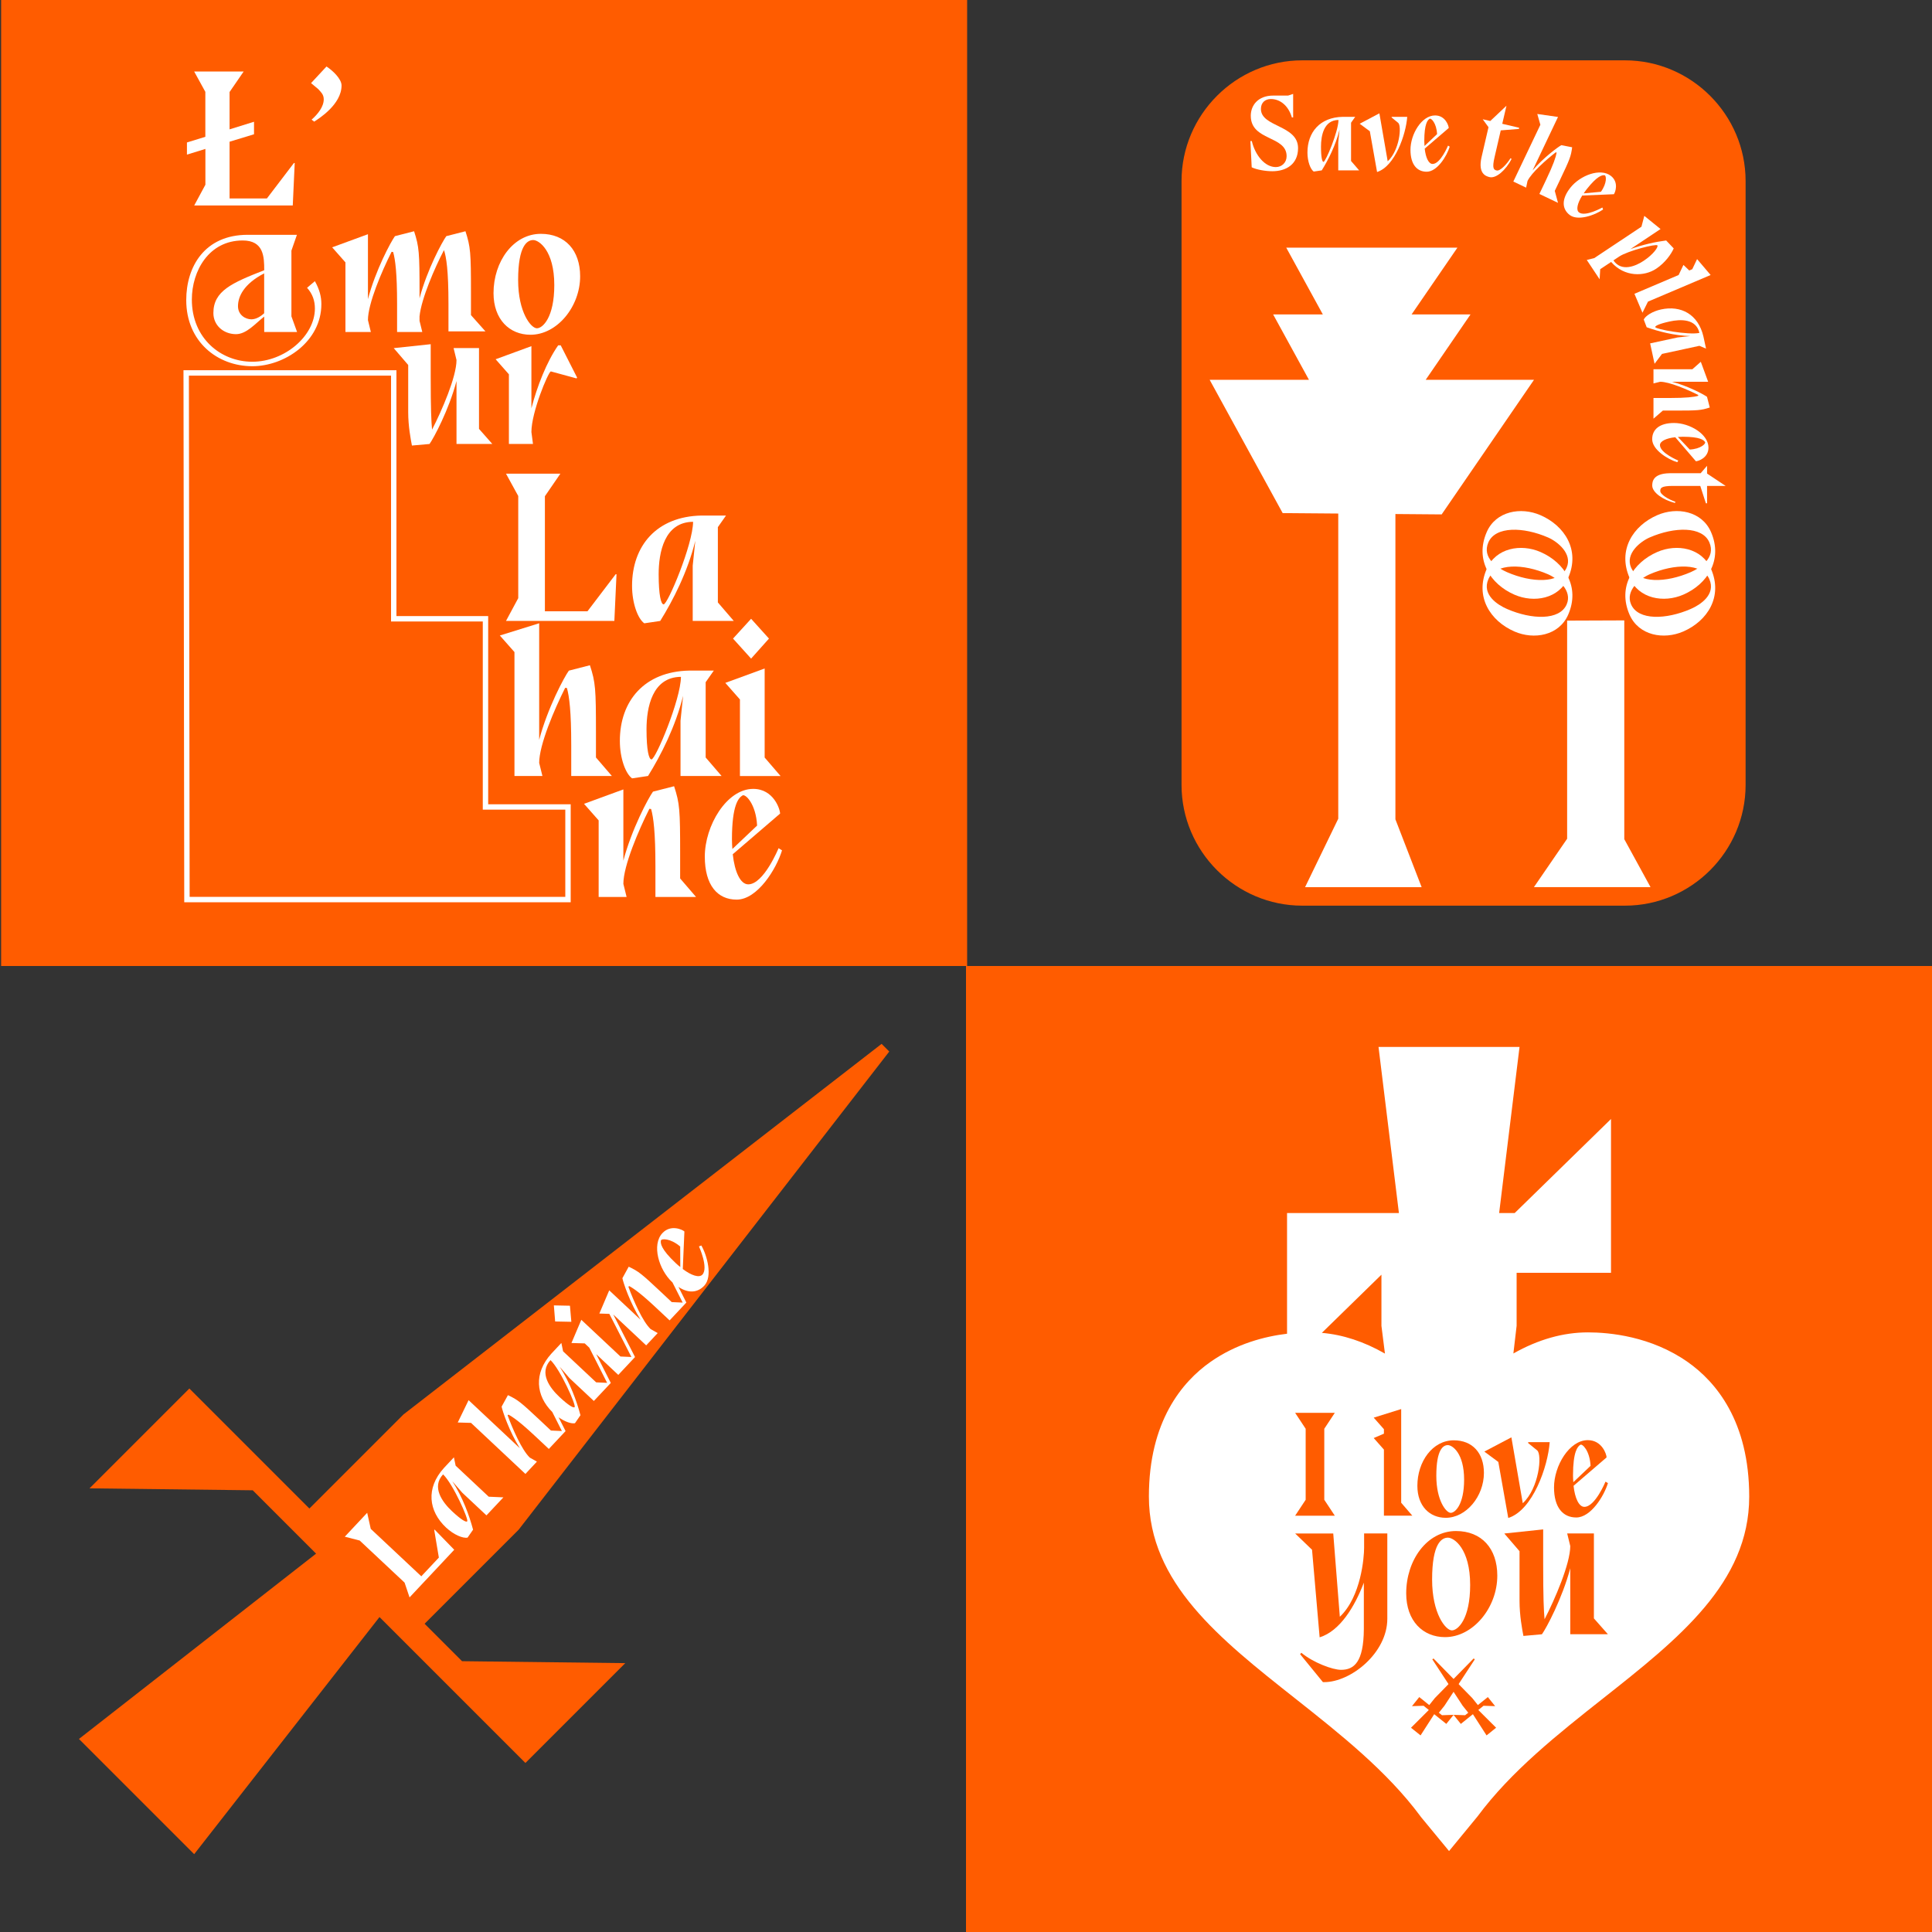
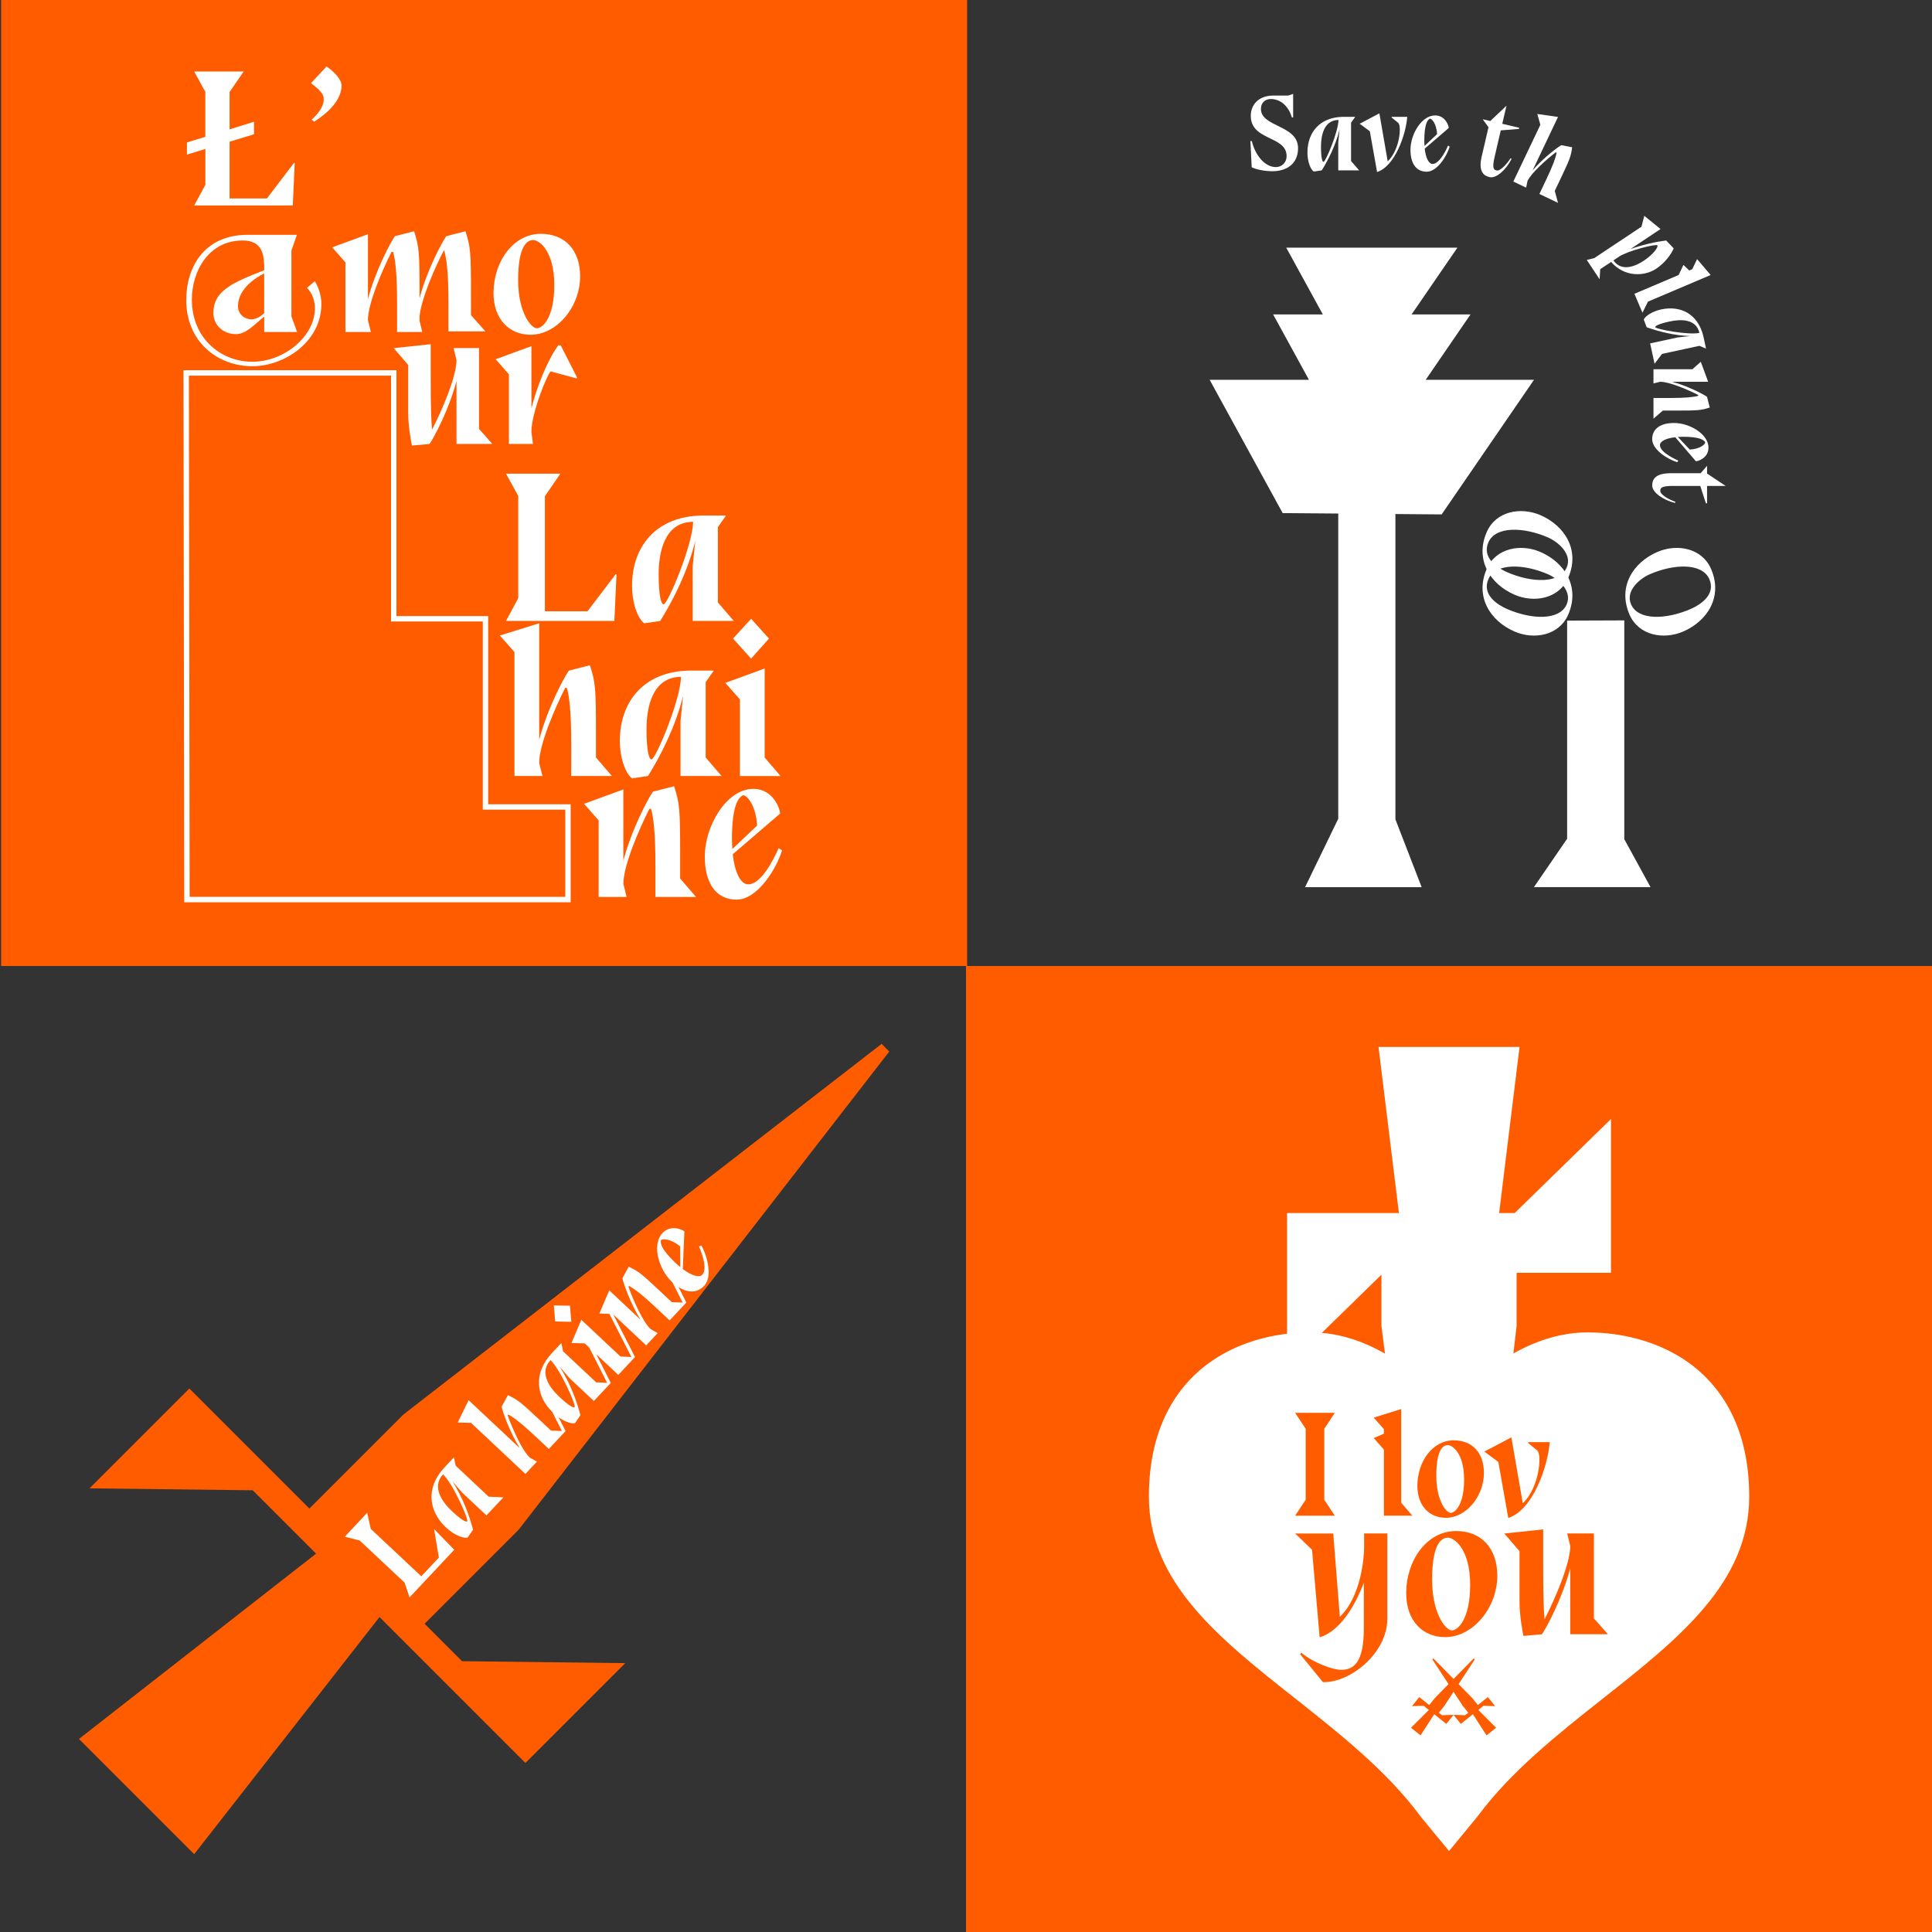
<svg xmlns="http://www.w3.org/2000/svg" width="358" height="358" viewBox="0 0 358 358" fill="none">
  <rect x="0" y="0" width="358" height="358" fill="#333333" stroke="none" />
  <g clip-path="url(#clip0_198_314)">
-     <path d="M301.09 167.82H241.31C229.01 167.82 218.94 157.75 218.94 145.45V33.55C218.94 21.25 229.01 11.18 241.31 11.18H301.09C313.39 11.18 323.46 21.25 323.46 33.55V145.45C323.46 157.76 313.39 167.82 301.09 167.82Z" fill="#FF5C00" />
    <path d="M231.96 26.14C232.59 28.77 234.37 30.96 236.41 30.96C237.54 30.96 238.41 30.11 238.41 28.94C238.41 25.09 231.77 26.15 231.77 21.45C231.77 19.53 233.1 17.71 235.94 17.71H238.69L239.62 17.4V21.77L239.38 21.75C238.75 19.6 237.23 18.35 235.49 18.35C234.42 18.35 233.65 19.02 233.65 20.19C233.65 23.57 240.53 23.14 240.53 27.44C240.53 30.46 238.3 31.73 235.77 31.73C234.51 31.73 232.87 31.45 231.94 31L231.7 26.14H231.96Z" fill="white" />
    <path d="M243.43 31.79C242.82 31.36 242.27 29.91 242.27 28.27C242.27 24.51 244.58 21.73 248.81 21.65H251.12L250.35 22.74V29.83L251.85 31.57H247.98V26.37L248.22 24.02C247.51 26.91 246.12 29.65 244.92 31.57L243.43 31.79ZM248.02 22.23C245.31 22.25 244.78 25.13 244.78 27.17C244.78 29.15 245 30 245.24 30C245.64 30.01 248 24.38 248.02 22.23Z" fill="white" />
    <path d="M260.76 21.65C260.52 24.93 258.47 30.84 255.17 31.87L253.83 24.32L251.95 22.93L255.6 21L257.14 29.89C259.35 27.85 259.77 23.33 259.08 22.76L257.87 21.77V21.65H260.76Z" fill="white" />
    <path d="M268.63 27.18C268.1 28.92 266.32 31.82 264.36 31.82C262.56 31.82 261.36 30.46 261.36 27.77C261.36 24.86 263.43 21.39 265.92 21.39C267.84 21.39 268.45 23.31 268.45 23.72L264 27.54C264.18 29.22 264.73 30.38 265.46 30.38C266.92 30.38 268.32 26.98 268.32 26.98L268.63 27.18ZM266.29 24.85C266.19 22.8 265.18 21.83 264.91 22.01C264.55 22.23 263.92 22.9 263.92 26.14C263.92 26.46 263.94 26.77 263.96 27.05L266.29 24.85Z" fill="white" />
    <path d="M278.09 24.16L276.95 29.09C276.44 31.26 276.81 31.47 277.34 31.59C277.97 31.74 279.2 30.44 279.9 29.32L280.1 29.45C279.04 31.51 277.24 33.11 276.02 32.82C275.31 32.65 273.86 32.17 274.52 29.17L275.82 23.57L274.75 22.1L276.15 22.42L279.15 19.59L278.37 22.94L281.5 23.67L281.45 23.89L278.09 24.16Z" fill="white" />
    <path d="M283.99 31.58C285.99 29.22 288.68 27.25 289.31 26.9L291.32 27.29C291.1 28.98 290.88 29.53 289.11 33.25L288.1 35.37L288.7 37.59L285.25 35.94L286.5 33.31C287.86 30.46 288.3 29.1 288.44 28.3L288.3 28.21C286.53 29.58 283.79 32 283.05 33.53L282.79 34.77L280.42 33.64L285.43 23.12L284.86 21.12L288.7 21.67L283.99 31.58Z" fill="white" />
-     <path d="M297.05 38.82C295.56 39.86 292.37 41.03 290.83 39.81C289.42 38.69 289.32 36.89 290.99 34.78C292.8 32.49 296.56 31.06 298.51 32.6C300.02 33.79 299.3 35.68 299.05 35.99L293.19 36.23C292.29 37.66 292.01 38.9 292.58 39.35C293.72 40.25 296.92 38.45 296.92 38.45L297.05 38.82ZM296.65 35.54C297.84 33.87 297.65 32.49 297.32 32.47C296.9 32.42 295.99 32.55 293.99 35.09C293.79 35.34 293.62 35.6 293.46 35.83L296.65 35.54Z" fill="white" />
    <path d="M310.14 46.03C309.68 47.09 308.54 48.7 306.9 49.79C304.7 51.26 301.02 51.38 298.54 48.54L296.52 49.88L296.41 51.75L294.03 48.17L295.41 47.83L304.16 42.01L304.69 40L307.7 42.44L302.13 46.15C304.47 45.32 306.77 44.81 308.74 44.56L310.14 46.03ZM298.97 48.25C300.48 50.47 303.15 49.28 304.6 48.31C306.38 47.12 307.32 45.77 307.12 45.47C306.9 45.13 301.65 46.47 300.03 47.54L298.97 48.25Z" fill="white" />
    <path d="M314.47 48.01L316.98 50.96L305.37 55.89L304.35 57.95L302.86 54.44L311.05 50.96L311.94 49.09L313.02 50.12L313.58 49.88L314.47 48.01Z" fill="white" />
    <path d="M304.59 59.22C304.88 58.54 306.19 57.69 307.79 57.34C311.47 56.54 314.67 58.22 315.64 62.34L316.13 64.6L314.9 64.08L307.97 65.58L306.59 67.41L305.77 63.63L310.86 62.53L313.21 62.27C310.23 62.19 307.26 61.4 305.13 60.64L304.59 59.22ZM314.9 61.69C314.31 59.04 311.39 59.13 309.39 59.57C307.45 59.99 306.66 60.39 306.72 60.62C306.8 61 312.8 62.12 314.9 61.69Z" fill="white" />
    <path d="M309.79 70.73C312.79 71.52 315.72 73.1 316.31 73.53L316.82 75.51C315.2 76.04 314.61 76.08 310.48 76.08H308.13L306.39 77.58V73.75H309.31C312.47 73.75 313.89 73.57 314.67 73.35L314.69 73.19C312.69 72.18 309.33 70.74 307.63 70.74L306.39 71.05V68.42H313.6L315.16 67.04L316.52 70.74H309.79V70.73Z" fill="white" />
    <path d="M310.79 85.65C309.05 85.12 306.15 83.34 306.15 81.38C306.15 79.58 307.51 78.38 310.2 78.38C313.11 78.38 316.58 80.45 316.58 82.94C316.58 84.86 314.66 85.47 314.25 85.47L310.43 81.02C308.75 81.2 307.59 81.75 307.59 82.48C307.59 83.94 310.99 85.34 310.99 85.34L310.79 85.65ZM313.11 83.3C315.16 83.2 316.13 82.19 315.95 81.92C315.73 81.56 315.06 80.93 311.82 80.93C311.5 80.93 311.19 80.95 310.91 80.97L313.11 83.3Z" fill="white" />
    <path d="M315.06 90.04H310C307.77 90.04 307.65 90.45 307.65 90.99C307.65 91.64 309.19 92.55 310.45 92.98L310.37 93.2C308.13 92.63 306.16 91.24 306.16 89.98C306.16 89.25 306.3 87.74 309.38 87.69H315.13L316.32 86.31V87.75L319.76 90.04H316.32V93.26H316.1L315.06 90.04Z" fill="white" />
    <path d="M264.18 70.38L272.49 58.26H261.57L270.06 45.89H238.34L245.12 58.26H235.91L242.55 70.38H224.15L237.68 95.08L267.14 95.32L284.25 70.38H264.18Z" fill="white" />
    <path d="M300.98 114.96V155.5L305.84 164.38H284.24L290.39 155.42V115" fill="white" />
    <path d="M258.57 94.43V151.82L263.43 164.39H241.83L247.98 151.71V94.48" fill="white" />
    <path d="M285.453 102.285C281.827 100.706 277.186 101.518 275.491 105.411C273.244 110.573 276.156 115.07 280.627 117.017C284.254 118.595 288.895 117.784 290.59 113.891C292.837 108.729 289.925 104.232 285.453 102.285ZM275.799 107.318C277.106 104.315 282.274 104.421 286.857 106.416C288.615 107.182 291.418 109.434 290.304 111.993C288.997 114.997 283.826 114.836 279.243 112.841C277.485 112.076 274.549 110.188 275.799 107.318Z" fill="white" />
    <path d="M285.453 95.464C281.827 93.885 277.186 94.696 275.491 98.59C273.244 103.751 276.156 108.248 280.628 110.195C284.254 111.774 288.895 110.963 290.59 107.069C292.837 101.907 289.925 97.411 285.453 95.464ZM275.799 100.497C277.106 97.493 282.274 97.599 286.857 99.595C288.615 100.36 291.419 102.613 290.305 105.172C288.997 108.175 283.827 108.015 279.243 106.019C277.486 105.254 274.549 103.367 275.799 100.497Z" fill="white" />
    <path d="M307.089 102.284C310.715 100.705 315.356 101.516 317.051 105.41C319.298 110.571 316.386 115.068 311.915 117.015C308.288 118.594 303.647 117.783 301.952 113.889C299.705 108.727 302.617 104.231 307.089 102.284ZM316.743 107.317C315.436 104.313 310.268 104.419 305.685 106.415C303.927 107.18 301.124 109.433 302.238 111.992C303.545 114.995 308.716 114.835 313.299 112.839C315.057 112.074 317.993 110.187 316.743 107.317Z" fill="white" />
-     <path d="M307.088 95.46C310.715 93.881 315.355 94.692 317.05 98.586C319.298 103.748 316.386 108.244 311.914 110.191C308.287 111.77 303.647 110.959 301.951 107.065C299.704 101.904 302.616 97.407 307.088 95.46ZM316.743 100.493C315.435 97.49 310.267 97.596 305.684 99.591C303.927 100.356 301.123 102.609 302.237 105.168C303.545 108.171 308.715 108.011 313.298 106.016C315.056 105.25 317.992 103.363 316.743 100.493Z" fill="white" />
    <path d="M97.36 326.68L70.32 299.64L35.98 343.58L14.63 322.23L58.57 287.89L46.83 276.15L16.59 275.79L35.09 257.29L57.33 279.53L74.76 262.1L163.36 193.43L164.78 194.85L96.11 283.45L78.68 300.88L85.62 307.82L115.86 308.18L97.36 326.68Z" fill="#FF5C00" />
    <path d="M74.97 293.26L66.65 285.46L63.89 284.75L68.04 280.32L68.7 283.3L78.07 292.09L81.32 288.62L80.46 283.5L80.53 283.43L84.17 287.17L75.89 296L74.97 293.26Z" fill="white" />
    <path d="M86.64 284.92C85.78 285.1 84.08 284.39 82.66 283.06C79.4 280.01 78.88 275.76 82.24 272.04L84.11 270.04L84.43 271.59L90.56 277.34L93.28 277.46L90.14 280.8L85.64 276.58L83.81 274.47C85.74 277.43 86.97 280.86 87.66 283.45L86.64 284.92ZM82.1 273.2C79.92 275.56 81.98 278.35 83.74 280.01C85.46 281.62 86.37 282.12 86.57 281.91C86.89 281.57 83.94 274.96 82.1 273.2Z" fill="white" />
    <path d="M105.61 241.95L102.63 241.89L102.87 244.87L105.87 244.93L105.61 241.95Z" fill="white" />
    <path d="M129.52 230.96C129.52 230.96 131.33 234.93 130.15 236.19C129.56 236.82 128.12 236.36 126.52 235.15L126.82 228.19C126.47 227.86 124.31 226.83 122.75 228.49C120.73 230.64 122.05 235.24 124.57 237.6C124.58 237.61 124.59 237.61 124.6 237.62L126.5 241.37L124.47 241.28L122.44 239.37C118.87 236.02 118.33 235.58 116.5 234.72L115.33 236.85C115.49 237.69 116.75 241.44 118.7 244.55L112.89 239.1L111.06 243.4L112.91 243.46L117 251.45L114.97 251.36L107.72 244.56L105.89 248.86L108.35 248.93L109.2 249.73L112.5 256.24L110.47 256.15L104.34 250.4L104.02 248.85L102.15 250.85C98.87 254.49 99.29 258.62 102.34 261.65L104.12 265.17L102.09 265.08L100.06 263.17C96.49 259.82 95.95 259.38 94.12 258.52L92.95 260.65C93.11 261.49 94.37 265.24 96.32 268.35L86.83 259.45L84.82 263.59L87.28 263.66L97.36 273.12L99.49 270.84L98.18 270.1C96.71 268.72 94.97 264.75 94.06 262.25L94.21 262.13C95.07 262.58 96.45 263.57 99.18 266.13L101.7 268.49L104.8 265.18L103.51 262.63C104.68 263.45 105.87 263.86 106.54 263.72L107.56 262.24C106.87 259.65 105.64 256.22 103.71 253.26L105.54 255.38L110.04 259.6L113.18 256.26L110.48 250.93L114.57 254.77L117.67 251.46L113.64 243.58L119.74 249.3L121.87 247.02L120.56 246.28C119.09 244.9 117.35 240.93 116.44 238.43L116.59 238.31C117.45 238.76 118.83 239.75 121.56 242.31L124.08 244.67L127.18 241.36L125.72 238.47C127.59 239.71 129.28 239.54 130.5 238.24C132.09 236.54 131.03 232.65 129.96 230.79L129.52 230.96ZM106.48 260.74C106.28 260.95 105.37 260.45 103.65 258.84C101.88 257.18 99.82 254.39 102.01 252.03C103.85 253.79 106.79 260.4 106.48 260.74ZM125.24 234.08C122.44 231.45 122.37 230.37 122.47 229.87C122.53 229.49 124.19 229.41 126.04 230.98L126.06 234.78C125.8 234.58 125.52 234.35 125.24 234.08Z" fill="white" />
    <path d="M179.21 0H0.21V179H179.21V0Z" fill="#FF5C00" />
    <path d="M358 179H179V358H358V179Z" fill="#FF5C00" />
    <path d="M38.05 27.6L34.64 28.65V26.4L38.05 25.35V17.02L35.98 13.25H45.15L42.54 17.05V23.97L47.07 22.56V24.88L42.54 26.26V36.77H49.46L54.46 30.21H54.61L54.25 38.07H35.99L38.06 34.23V27.6H38.05Z" fill="white" />
    <path d="M57.74 22.17C58.9 21.15 59.99 19.78 59.99 18.4C59.99 17.46 59.41 17.02 58.98 16.52L57.64 15.4L60.5 12.32C61.62 13.05 63.29 14.6 63.29 15.84C63.29 19.39 58.98 22.04 58.22 22.54L57.74 22.17Z" fill="white" />
    <path d="M58.35 52.1C59.22 53.66 59.55 55 59.55 56.34C59.55 63.3 52.74 67.86 46.76 67.86C40.27 67.86 34.51 63.29 34.51 55.61C34.51 49.41 37.92 43.51 45.89 43.51H55.02L54 46.44V58.62L55.05 61.52H48.96V58.66C47.33 59.93 45.66 61.96 43.67 61.92C41.35 61.88 39.54 60.25 39.54 58.01C39.54 53.91 42.95 52.43 48.96 50.07C48.96 47.61 48.89 44.56 44.97 44.56C38.7 44.56 35.55 50.21 35.55 55.51C35.55 62.68 40.91 67.03 46.75 67.03C52.8 67.03 58.35 62.21 58.35 57.17C58.35 55.79 57.95 54.49 56.9 53.33L58.35 52.1ZM48.96 50.65C45.12 52.64 44.1 55 44.1 56.74C44.1 58.41 45.55 59.17 46.56 59.17C47.1 59.17 47.9 58.99 48.95 58.05V50.65H48.96Z" fill="white" />
    <path d="M68.18 55.43C69.59 50.07 72.42 44.81 73.18 43.76L76.73 42.85C77.67 45.75 77.74 46.8 77.74 54.19V55.28C79.15 49.95 81.94 44.81 82.7 43.76L86.25 42.85C87.19 45.75 87.27 46.8 87.27 54.19V58.39L89.95 61.4H83.1V56.3C83.1 50.07 82.7 47.64 82.27 46.34C80.57 49.6 78.07 55.33 77.74 58.62V59.45L78.25 61.52H73.58V56.3C73.58 50.65 73.25 48.11 72.85 46.7L72.56 46.66C70.75 50.25 68.18 56.26 68.18 59.31L68.72 61.52H64.01V48.62L61.55 45.83L68.18 43.4V55.43Z" fill="white" />
    <path d="M100.22 43.33C104.75 43.33 107.5 46.41 107.5 51.19C107.5 56.84 103.22 62.03 98.3 62.03C94.42 62.03 91.45 59.2 91.45 54.31C91.45 48.47 95.11 43.33 100.22 43.33ZM96.01 51.88C96.01 57.9 98.4 60.83 99.49 60.83C100.58 60.83 102.71 58.8 102.71 52.82C102.71 46.44 99.88 44.48 98.8 44.48C97.72 44.49 96.01 45.46 96.01 51.88Z" fill="white" />
    <path d="M84.59 70.6C83.18 75.96 80.35 81.22 79.59 82.27L76.33 82.56C76.11 81.4 75.64 79.01 75.64 76.36V67.63L72.96 64.51L79.81 63.78V69.72C79.81 75.85 79.92 78.16 80.06 79.61C81.87 76.1 84.59 69.83 84.59 66.71L84.05 64.5H88.76V79.47L91.22 82.26H84.59V70.6Z" fill="white" />
    <path d="M102.06 68.82C101.55 69.04 98.47 76.39 98.47 80.05L98.76 82.26H94.3V69.36L91.84 66.57L98.47 64.14V75.66C99.52 71.6 101.3 67.04 103.43 63.99H103.9L106.94 69.97L106.83 70.12L102.06 68.82Z" fill="white" />
    <path d="M96.03 110.84V91.91L93.76 87.77H103.84L100.97 91.95V113.27H108.86L114.08 106.41H114.24L113.84 115.06H93.76L96.03 110.84Z" fill="white" />
    <path d="M119.39 115.5C118.19 114.66 117.12 111.79 117.12 108.56C117.12 101.15 121.66 95.69 129.99 95.53H134.53L133.02 97.68V111.63L135.97 115.06H128.36V104.82L128.84 100.2C127.45 105.9 124.7 111.28 122.34 115.06L119.39 115.5ZM128.43 96.69C123.09 96.73 122.05 102.39 122.05 106.41C122.05 110.32 122.49 111.99 122.97 111.99C123.73 111.99 128.39 100.91 128.43 96.69Z" fill="white" />
    <path d="M99.91 137.1C101.46 131.2 104.57 125.42 105.41 124.27L109.31 123.27C110.35 126.46 110.43 127.61 110.43 135.74V140.36L113.38 143.79H105.85V138.05C105.85 131.83 105.49 129.04 105.05 127.49L104.73 127.45C102.74 131.4 99.91 138.01 99.91 141.36L100.51 143.79H95.33V120.83L92.62 117.76L99.91 115.49V137.1Z" fill="white" />
    <path d="M117.13 144.23C115.93 143.39 114.86 140.52 114.86 137.29C114.86 129.88 119.4 124.42 127.73 124.26H132.27L130.76 126.41V140.36L133.71 143.79H126.1V133.55L126.58 128.93C125.18 134.63 122.44 140.01 120.08 143.79L117.13 144.23ZM126.18 125.42C120.84 125.46 119.8 131.12 119.8 135.14C119.8 139.05 120.24 140.72 120.72 140.72C121.48 140.73 126.14 129.65 126.18 125.42Z" fill="white" />
    <path d="M144.64 143.8H137.11V129.61L134.4 126.54L141.69 123.87V140.37L144.64 143.8ZM139.18 122.04L135.83 118.33L139.18 114.66L142.49 118.33L139.18 122.04Z" fill="white" />
    <path d="M115.5 159.52C117.05 153.62 120.16 147.84 121 146.69L124.91 145.69C125.95 148.88 126.03 150.03 126.03 158.16V162.78L128.98 166.21H121.45V160.47C121.45 154.25 121.09 151.46 120.65 149.91L120.33 149.87C118.34 153.82 115.51 160.43 115.51 163.78L116.11 166.21H110.93V152.02L108.22 148.95L115.51 146.28V159.52H115.5Z" fill="white" />
    <path d="M144.91 157.57C143.87 161 140.37 166.7 136.5 166.7C132.95 166.7 130.6 164.03 130.6 158.73C130.6 152.99 134.66 146.18 139.57 146.18C143.36 146.18 144.55 149.97 144.55 150.76L135.78 158.29C136.14 161.6 137.21 163.87 138.65 163.87C141.52 163.87 144.27 157.17 144.27 157.17L144.91 157.57ZM140.29 152.98C140.09 148.95 138.1 147.04 137.58 147.4C136.86 147.84 135.63 149.15 135.63 155.53C135.63 156.17 135.67 156.77 135.71 157.32L140.29 152.98Z" fill="white" />
    <path d="M34.5 69.1H72.96V114.66H89.96V149.53H105.25V166.69H34.64L34.5 69.1Z" stroke="white" />
    <path d="M263.28 336.66L263.22 336.57C257 328.17 248.32 321.31 239.94 314.68C226.03 303.69 212.89 293.3 212.89 277.31C212.89 263.35 219.07 256.05 224.26 252.39C229.1 248.98 234.4 247.63 238.49 247.14V224.78H259.22L255.44 194H281.57L277.79 224.78H280.67L298.52 207.35V235.85H281.03V245.67L280.43 250.8C285.03 248.2 289.65 246.89 294.25 246.89C298.24 246.89 305.96 247.61 312.76 252.4C317.95 256.06 324.13 263.36 324.13 277.32C324.13 293.31 310.99 303.7 297.08 314.69C288.69 321.32 280.02 328.18 273.79 336.58L268.51 343L263.28 336.66ZM244.94 246.98C248.86 247.32 252.73 248.59 256.63 250.82L255.98 245.68V236.2L244.94 246.98Z" fill="white" />
    <path d="M241.94 264.75L239.99 261.8H247.34L245.39 264.75V277.91L247.34 280.86H239.99L241.94 277.91V264.75Z" fill="#FF5C00" />
    <path d="M254.55 262.69L259.64 261.1V278.46L261.7 280.85H256.44V268.61L254.55 266.47L256.44 265.66V264.83L254.55 262.69Z" fill="#FF5C00" />
    <path d="M269.38 266.89C272.86 266.89 274.97 269.26 274.97 272.93C274.97 277.27 271.69 281.25 267.9 281.25C264.92 281.25 262.64 279.08 262.64 275.32C262.64 270.84 265.45 266.89 269.38 266.89ZM266.15 273.46C266.15 278.08 267.99 280.33 268.82 280.33C269.65 280.33 271.3 278.77 271.3 274.18C271.3 269.28 269.13 267.78 268.29 267.78C267.45 267.78 266.15 268.53 266.15 273.46Z" fill="#FF5C00" />
    <path d="M287.16 267.23C286.83 271.74 284.02 279.86 279.48 281.28L277.64 270.9L275.05 268.98L280.06 266.34L282.17 278.55C285.2 275.74 285.79 269.54 284.84 268.76L283.17 267.4V267.23H287.16Z" fill="#FF5C00" />
-     <path d="M297.95 274.82C297.23 277.21 294.78 281.19 292.08 281.19C289.6 281.19 287.96 279.32 287.96 275.62C287.96 271.61 290.8 266.86 294.22 266.86C296.86 266.86 297.7 269.5 297.7 270.06L291.58 275.32C291.83 277.63 292.58 279.22 293.58 279.22C295.58 279.22 297.5 274.55 297.5 274.55L297.95 274.82ZM294.73 271.62C294.59 268.81 293.2 267.47 292.84 267.72C292.34 268.03 291.48 268.95 291.48 273.4C291.48 273.84 291.51 274.26 291.54 274.65L294.73 271.62Z" fill="#FF5C00" />
    <path d="M252.72 293.27C251.04 297.69 248.3 302.23 244.53 303.4L243.12 287.17L240 284.16H247.05L248.27 299.59C252.23 295.85 252.77 288.5 252.77 286.82V284.15H257.07V299.96C257.07 306.28 250.33 311.7 245.37 311.7H245.14L240.91 306.52L241.14 306.26C243.35 308.09 246.93 309.42 248.49 309.42C250.93 309.42 252.68 307.97 252.72 301.88V293.27Z" fill="#FF5C00" />
    <path d="M269.79 283.7C274.55 283.7 277.45 286.94 277.45 291.97C277.45 297.91 272.95 303.36 267.77 303.36C263.69 303.36 260.57 300.39 260.57 295.24C260.57 289.11 264.42 283.7 269.79 283.7ZM265.37 292.7C265.37 299.02 267.89 302.11 269.03 302.11C270.17 302.11 272.42 299.98 272.42 293.69C272.42 286.98 269.45 284.93 268.3 284.93C267.15 284.93 265.37 285.95 265.37 292.7Z" fill="#FF5C00" />
    <path d="M290.98 290.56C289.49 296.2 286.52 301.73 285.72 302.83L282.29 303.14C282.06 301.92 281.57 299.4 281.57 296.62V287.44L278.75 284.16L285.95 283.4V289.65C285.95 296.09 286.06 298.53 286.21 300.05C288.12 296.35 290.97 289.76 290.97 286.48L290.4 284.15H295.35V299.89L297.94 302.82H290.97V290.56H290.98Z" fill="#FF5C00" />
    <path d="M272.93 317.64L270.69 319.44L269.34 317.76L271.49 317.83L272.07 317.37L271.03 316.07L265.41 307.48L265.62 307.31L272.81 314.65L273.85 315.95L275.7 314.47L277.05 316.15L274.9 316.08L273.93 316.86L277.23 320.15L275.46 321.57L272.93 317.64Z" fill="#FF5C00" />
    <path d="M263.23 321.57L261.46 320.15L264.76 316.86L263.79 316.08L261.64 316.15L262.99 314.47L264.84 315.95L265.88 314.65L273.07 307.31L273.28 307.48L267.66 316.07L266.62 317.37L267.2 317.83L269.35 317.76L268 319.44L265.76 317.64L263.23 321.57Z" fill="#FF5C00" />
  </g>
  <defs>
    <clipPath id="clip0_198_314">
      <rect width="358" height="358" fill="white" />
    </clipPath>
  </defs>
</svg>